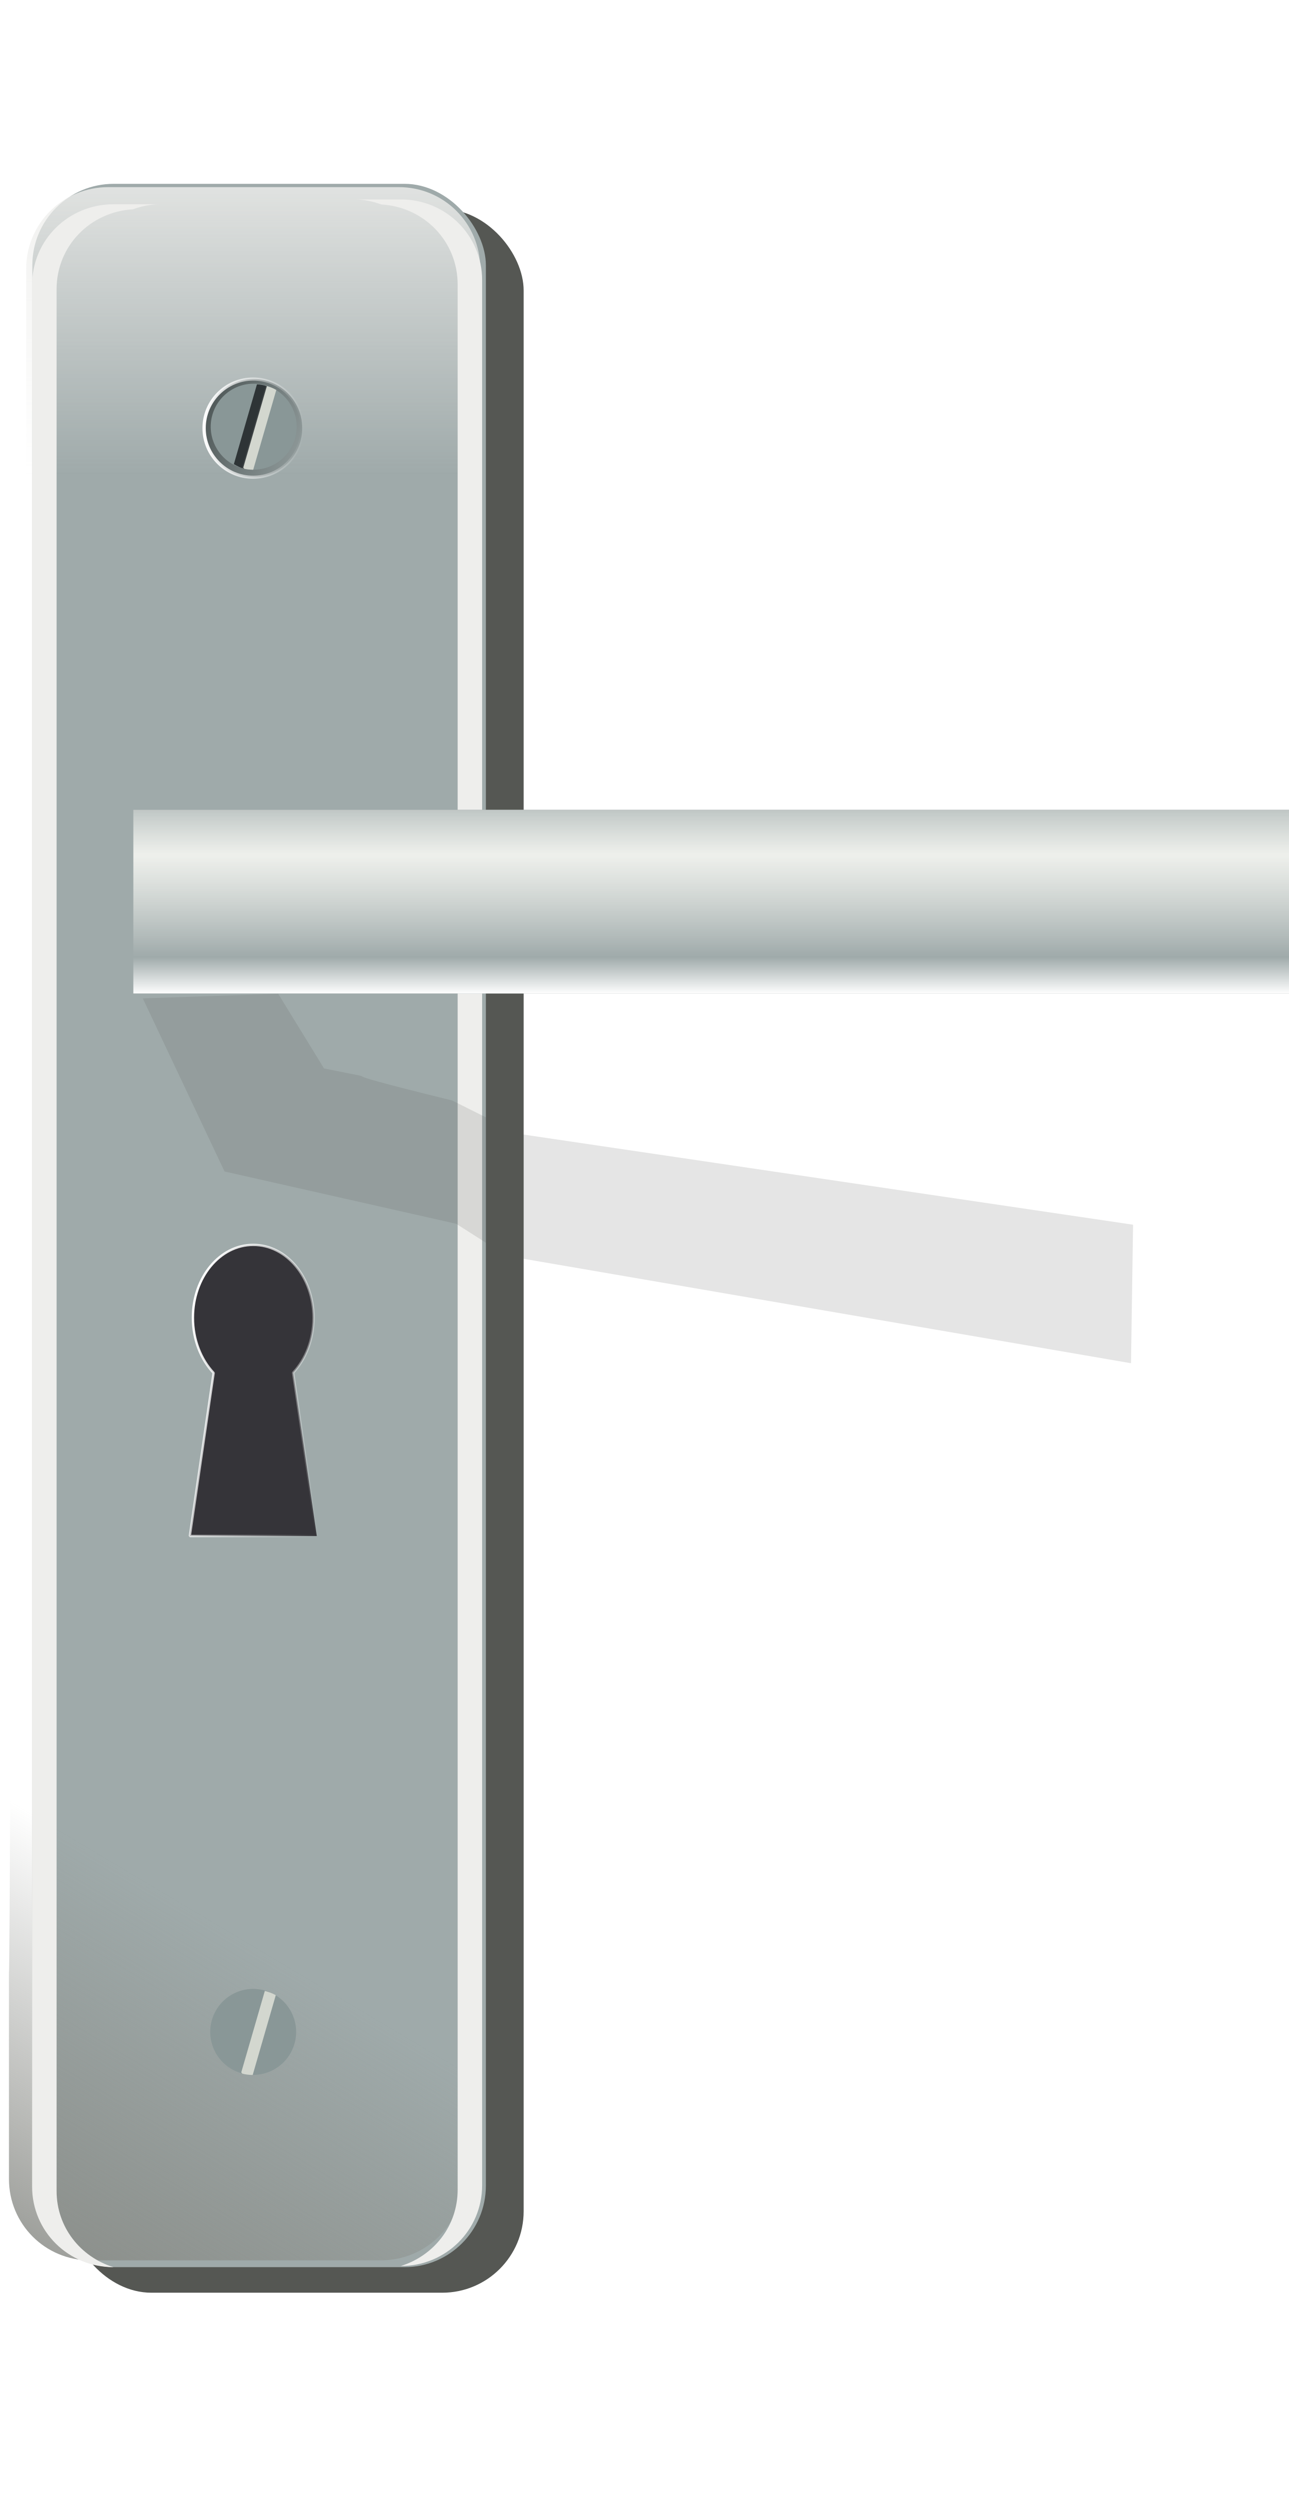
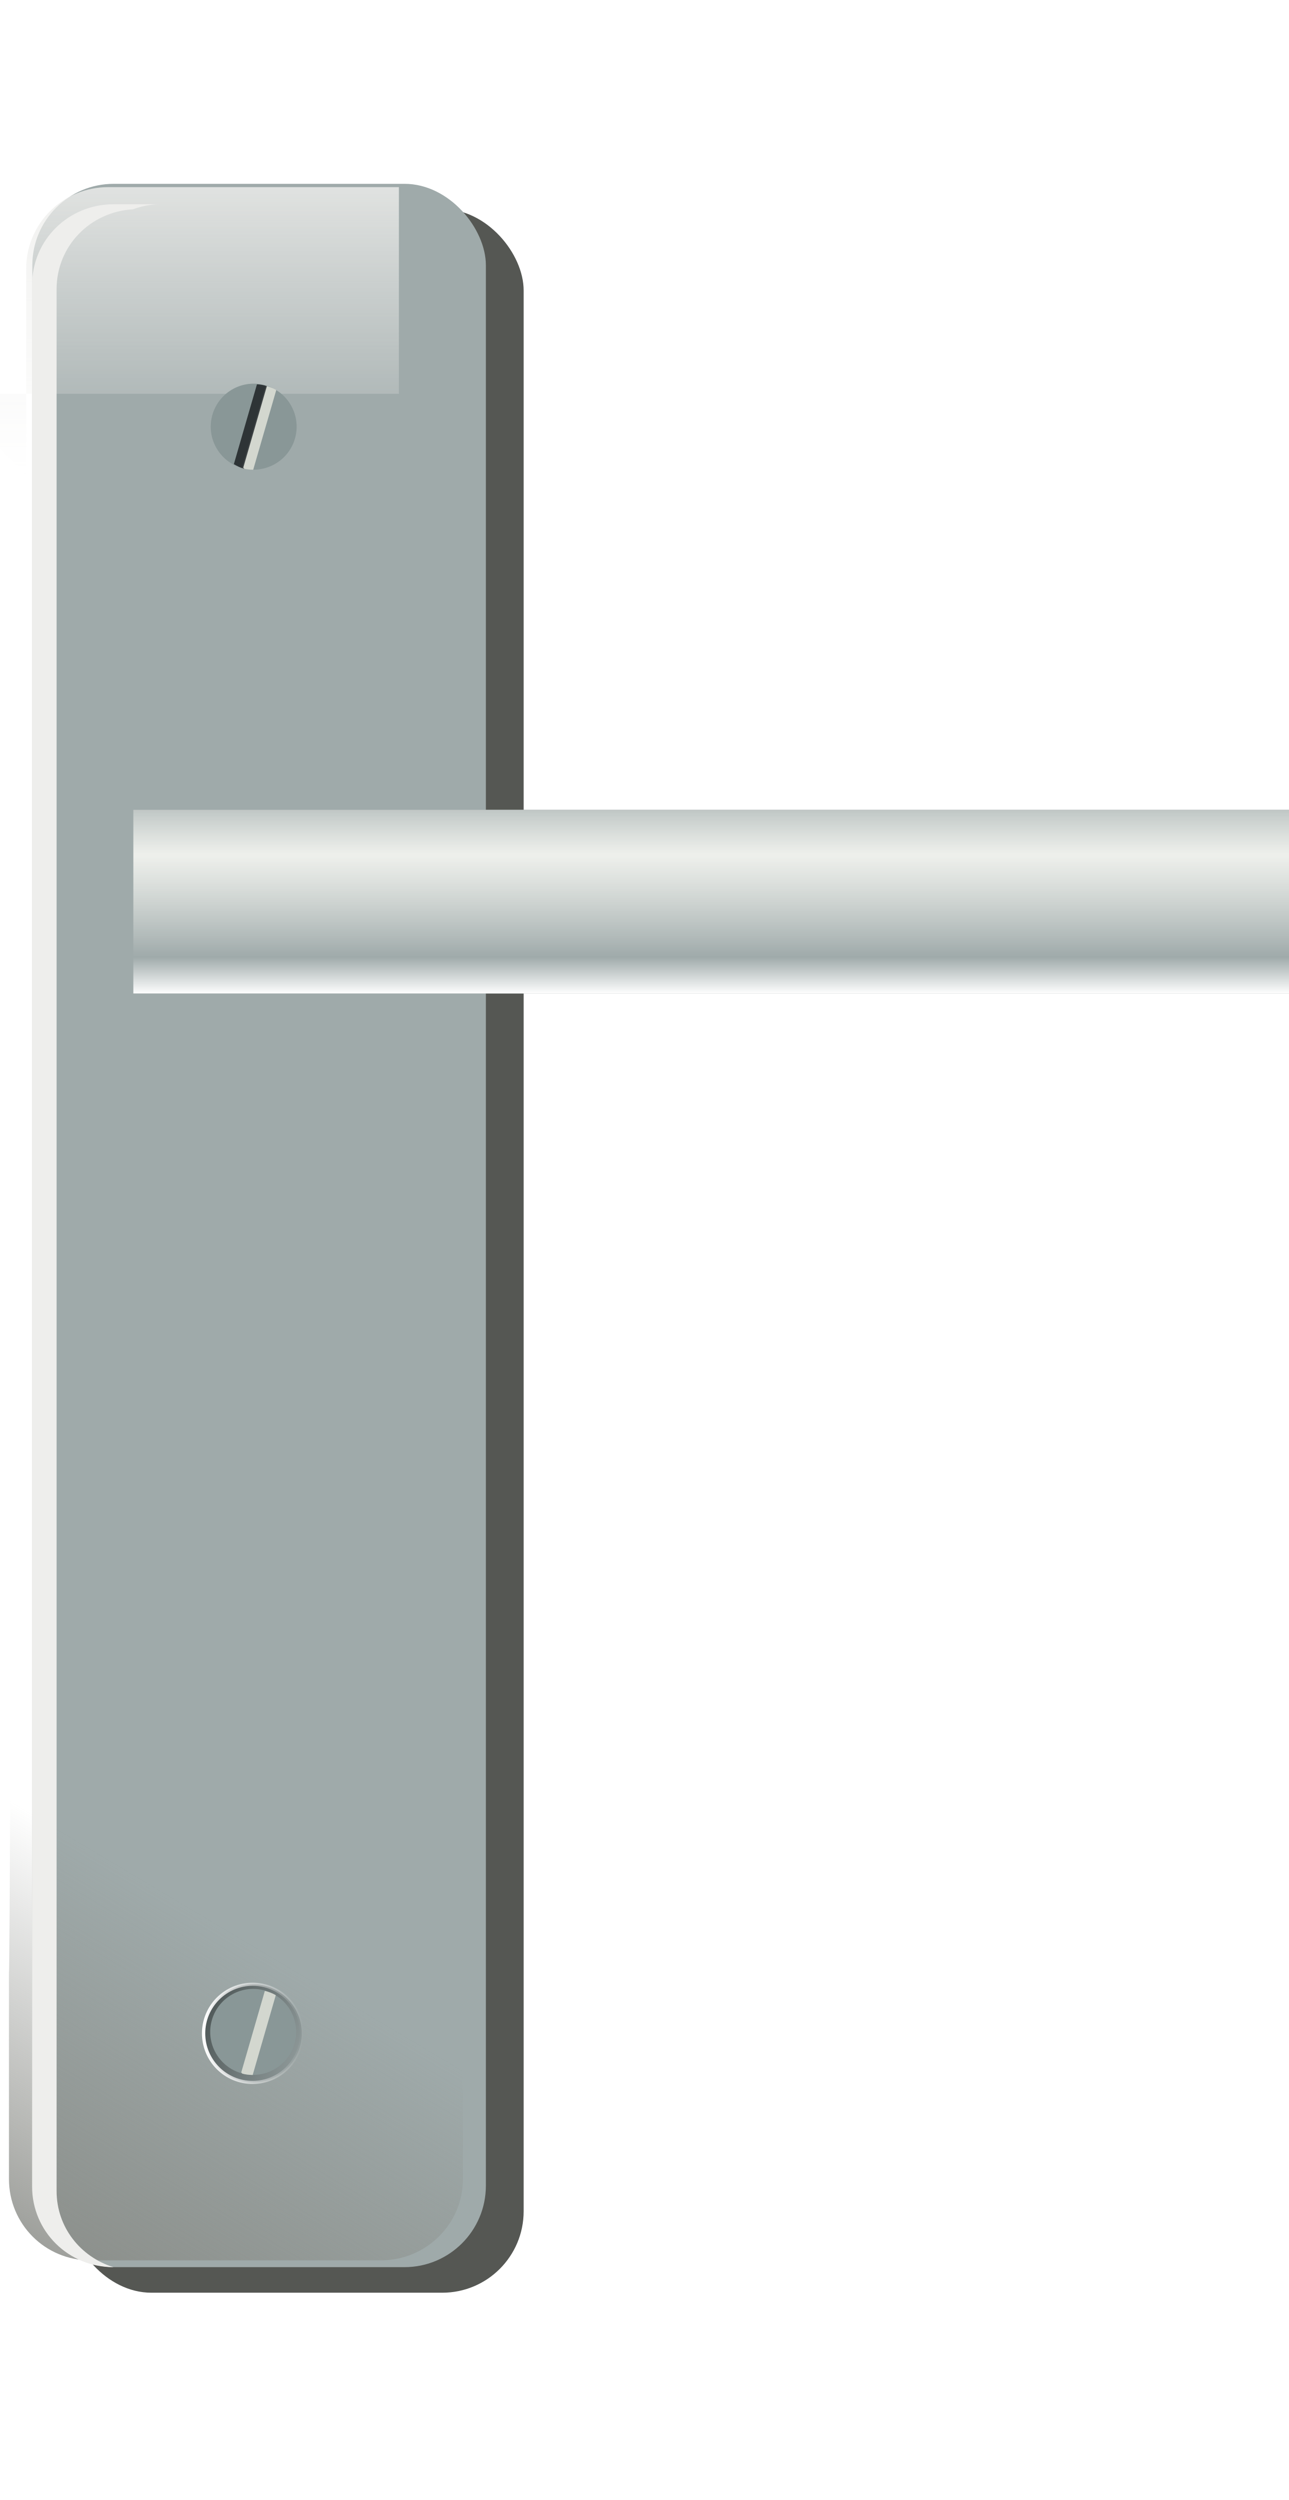
<svg xmlns="http://www.w3.org/2000/svg" xmlns:xlink="http://www.w3.org/1999/xlink" version="1.0" viewBox="0 0 158.34 306.87">
  <defs>
    <filter id="m">
      <feGaussianBlur stdDeviation="0.765" />
    </filter>
    <linearGradient id="f" x1="27.017" x2="27.017" y1="278.13" y2="263.04" gradientTransform="matrix(2.829,0,0,-2.829,216.37,774.58)" gradientUnits="userSpaceOnUse">
      <stop stop-color="#eeeeec" offset="0" />
      <stop stop-color="#eeeeec" stop-opacity="0" offset="1" />
    </linearGradient>
    <linearGradient id="g" x1="21.577" x2="31.573" y1="179.84" y2="196.64" gradientTransform="matrix(2.829,0,0,-2.829,214.24,773.69)" gradientUnits="userSpaceOnUse">
      <stop stop-color="#888a85" offset="0" />
      <stop stop-color="#888a85" stop-opacity="0" offset="1" />
    </linearGradient>
    <linearGradient id="h" x1="16.546" x2="23.877" y1="170.49" y2="170.49" gradientUnits="userSpaceOnUse">
      <stop stop-color="#fff" offset="0" />
      <stop stop-color="#fff" stop-opacity="0" offset="1" />
    </linearGradient>
    <linearGradient id="k">
      <stop stop-color="#2e3436" offset="0" />
      <stop stop-color="#e1deda" offset="1" />
    </linearGradient>
    <linearGradient id="a" x1="26.375" x2="27.125" y1="191.56" y2="191.56" gradientUnits="userSpaceOnUse" xlink:href="#k" />
    <linearGradient id="i">
      <stop stop-color="#fff" offset="0" />
      <stop stop-color="#fff" stop-opacity="0" offset="1" />
    </linearGradient>
    <linearGradient id="b" x1="25.023" x2="29.866" y1="192.08" y2="192.08" gradientUnits="userSpaceOnUse" xlink:href="#i" />
    <linearGradient id="j">
      <stop stop-color="#9faaaa" offset="0" />
      <stop stop-color="#424b4b" offset="1" />
    </linearGradient>
    <linearGradient id="c" x1="31.34" x2="24.498" y1="192.76" y2="190.04" gradientUnits="userSpaceOnUse" xlink:href="#j" />
    <filter id="d" x="-.253" y="-.015" width="1.506" height="1.031">
      <feGaussianBlur stdDeviation="0.583" />
    </filter>
    <filter id="l">
      <feGaussianBlur stdDeviation="0.312" />
    </filter>
    <linearGradient id="e" x1="52.414" x2="52.414" y1="208.52" y2="217.62" gradientTransform="matrix(2.829,0,0,2.829,215.07,-521.38)" gradientUnits="userSpaceOnUse">
      <stop stop-color="#9faaaa" offset="0" />
      <stop stop-color="#fffffa" stop-opacity=".821" offset=".336" />
      <stop stop-color="#9faaaa" offset=".823" />
      <stop stop-color="#fff" offset="1" />
    </linearGradient>
  </defs>
  <g transform="translate(-261.68 27.757)">
    <rect transform="matrix(2.829,0,0,2.829,-480.48,-463.57)" x="265.38" y="163.12" width="19.698" height="90.409" ry="3.535" fill="#555753" filter="url(#m)" />
    <rect x="265.65" y="-5.194" width="55.715" height="255.72" ry="10" fill="#9faaaa" />
-     <path d="m264.9 30.57v-25.368c0-5.54 4.53-9.988 10.07-9.988h35.71c5.54 0 9.99 4.448 9.99 9.988v25.368c-0.12 4e-3 -0.23 0-0.35 0h-55.42z" fill="url(#f)" />
+     <path d="m264.9 30.57v-25.368c0-5.54 4.53-9.988 10.07-9.988h35.71v25.368c-0.12 4e-3 -0.23 0-0.35 0h-55.42z" fill="url(#f)" />
    <path d="m318.55 214.33v25.37c0 5.54-4.54 9.99-10.08 9.99h-35.71c-5.54 0-9.98-4.45-9.98-9.99v-25.37c0.11 0 0.23-50.91 0.35-50.91z" fill="url(#g)" />
    <g transform="matrix(2.829,0,0,2.829,219.54,-515.05)">
      <g transform="matrix(1.06 .307 -.307 1.06 57.359 -19.402)">
        <g transform="matrix(.701 0 0 .701 7.107 56.574)">
-           <ellipse transform="matrix(1.129 -.327 .309 1.069 -63.953 -4.721)" cx="27.445" cy="192.08" rx="2.342" ry="2.475" fill="url(#c)" stroke="url(#b)" stroke-linecap="round" stroke-linejoin="bevel" stroke-width=".158" />
          <circle transform="translate(.945 -.719)" cx="25.446" cy="192.27" r="2.411" fill="#899797" />
          <path d="m26.38 189.16v4.75c0 0.03 0.057 0.02 0.063 0.06 0.21 0 0.399-0.04 0.594-0.09v-4.66c-0.194-0.05-0.385-0.06-0.594-0.06z" fill="#d3d7cf" />
          <path d="m26.469 189.16c-0.192 0-0.386 0.01-0.563 0.06v4.66c0.197 0.05 0.412 0.09 0.625 0.09-5e-3 -0.04-0.062-0.03-0.062-0.06z" fill="url(#a)" />
        </g>
        <g transform="translate(16.311,57.066)">
-           <path d="m18.228 164.69c-1.26 0.36-1.925 1.89-1.483 3.41 0.24 0.83 0.76 1.49 1.386 1.86l0.885 6.42 4.799-1.39-2.68-5.91c0.324-0.65 0.408-1.47 0.17-2.3-0.441-1.52-1.817-2.46-3.077-2.09z" fill="#353439" stroke="url(#h)" stroke-linecap="round" stroke-linejoin="bevel" stroke-width=".093" />
-         </g>
+           </g>
        <g transform="matrix(.701 0 0 .701 24.645 117.2)">
          <ellipse transform="matrix(1.129 -.327 .309 1.069 -63.953 -4.721)" cx="27.445" cy="192.08" rx="2.342" ry="2.475" fill="url(#c)" stroke="url(#b)" stroke-linecap="round" stroke-linejoin="bevel" stroke-width=".158" />
          <circle transform="translate(.945 -.719)" cx="25.446" cy="192.27" r="2.411" fill="#899797" />
          <path d="m26.38 189.16v4.75c0 0.03 0.057 0.02 0.063 0.06 0.21 0 0.399-0.04 0.594-0.09v-4.66c-0.194-0.05-0.385-0.06-0.594-0.06z" fill="#d3d7cf" />
          <path d="m26.469 189.16c-0.192 0-0.386 0.01-0.563 0.06v4.66c0.197 0.05 0.412 0.09 0.625 0.09-5e-3 -0.04-0.062-0.03-0.062-0.06z" fill="url(#a)" />
        </g>
      </g>
    </g>
-     <path transform="matrix(2.829,0,0,2.806,190.2,-550.84)" d="m40.67 195.14c0.41 0 0.792 0.09 1.157 0.22 1.853 0.11 3.312 1.61 3.312 3.5v83.34c0 1.59-1.036 2.89-2.469 3.34 1.959 0 3.532-1.57 3.532-3.53v-83.34c0-1.96-1.573-3.53-3.532-3.53z" fill="#eeeeec" filter="url(#d)" />
    <path transform="matrix(-2.829,0,0,2.801,324.19,-521.26)" d="m15.17 185.14c0.41 0 0.792 0.09 1.157 0.22 1.853 0.11 3.312 1.61 3.312 3.5v83.34c0 1.59-1.036 2.89-2.469 3.34 1.959 0 3.532-1.57 3.532-3.53v-83.34c0-1.96-1.573-3.53-3.532-3.53z" fill="#eeeeec" filter="url(#d)" />
-     <path transform="matrix(2.829,0,0,2.829,-480.48,-463.57)" d="m268.54 197.37 3.55 7.51 10.06 2.27 2.18 1.39 27.12 4.66 0.09-6.01-26.66-3.94-2.91-1.45c-6.7-1.65-1.82-0.64-5.56-1.39l-1.99-3.24z" fill="#555753" filter="url(#l)" opacity=".391" />
    <path d="m278.59 71.646v22.539h141.43v-22.274c0-0.09-0.01-0.177 0-0.265z" fill="#9faaaa" />
    <path d="m278.06 71.646v22.539h141.96v-22.274c0-0.09-0.01-0.177 0-0.265z" fill="url(#e)" />
  </g>
</svg>